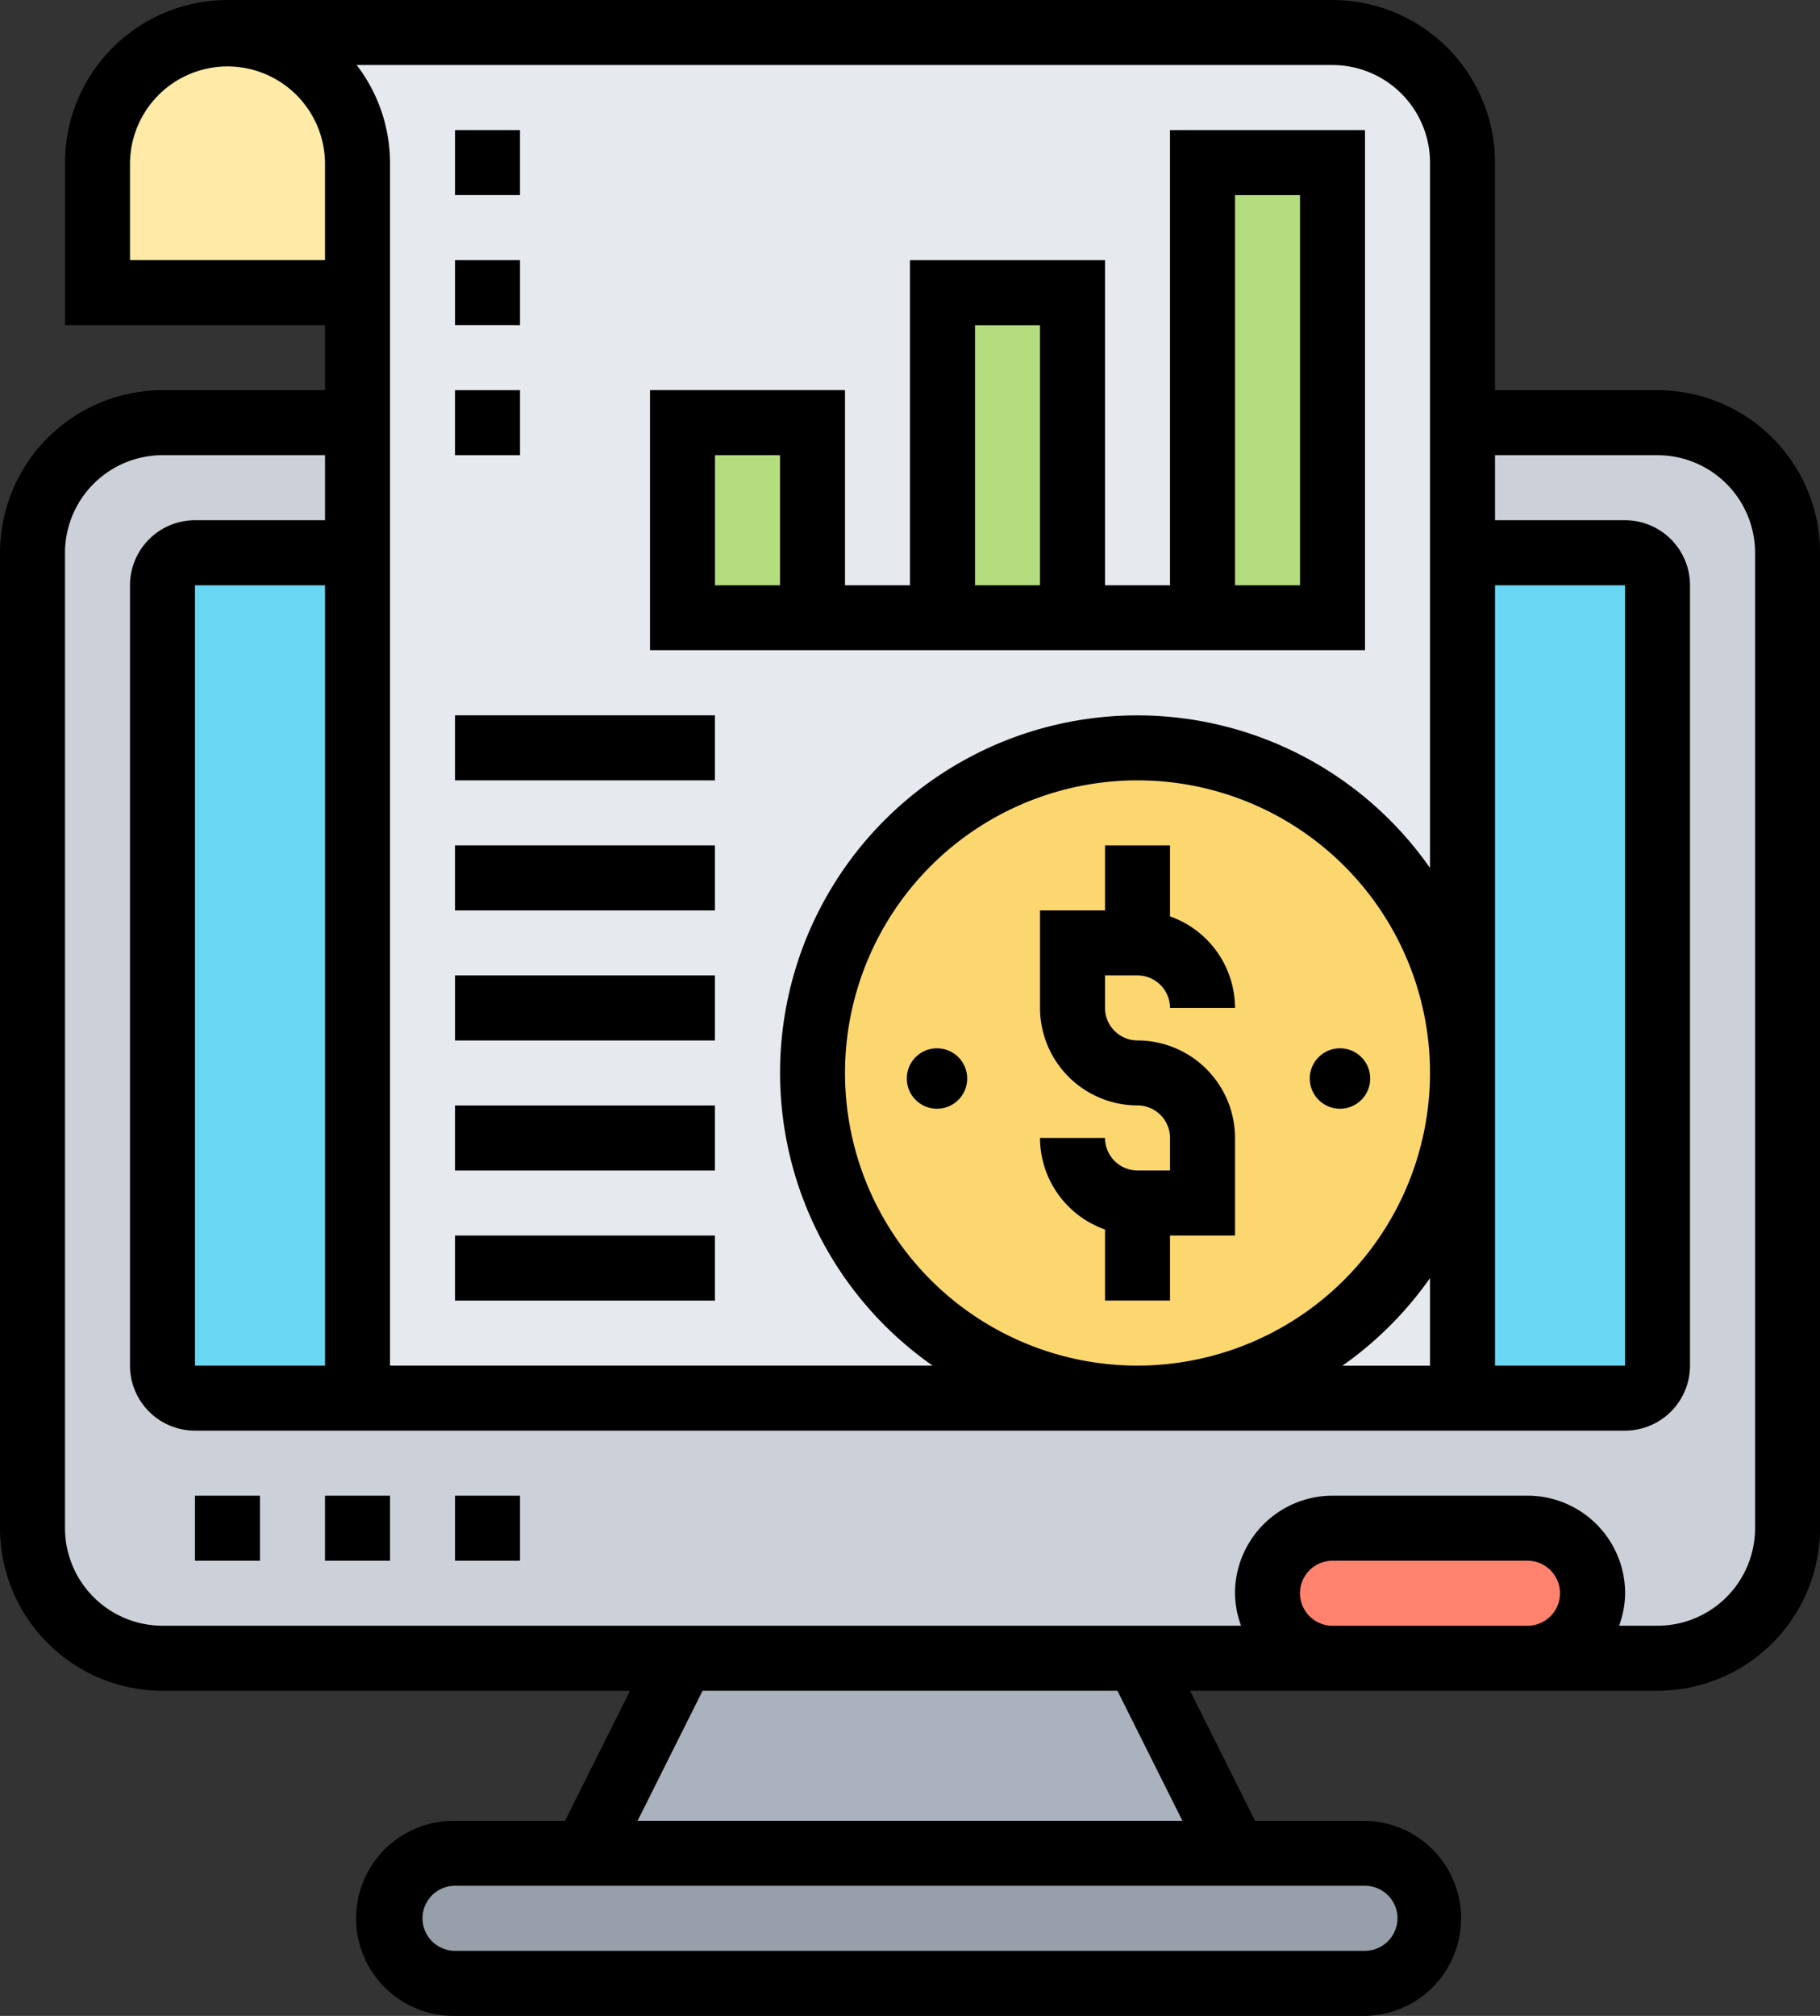
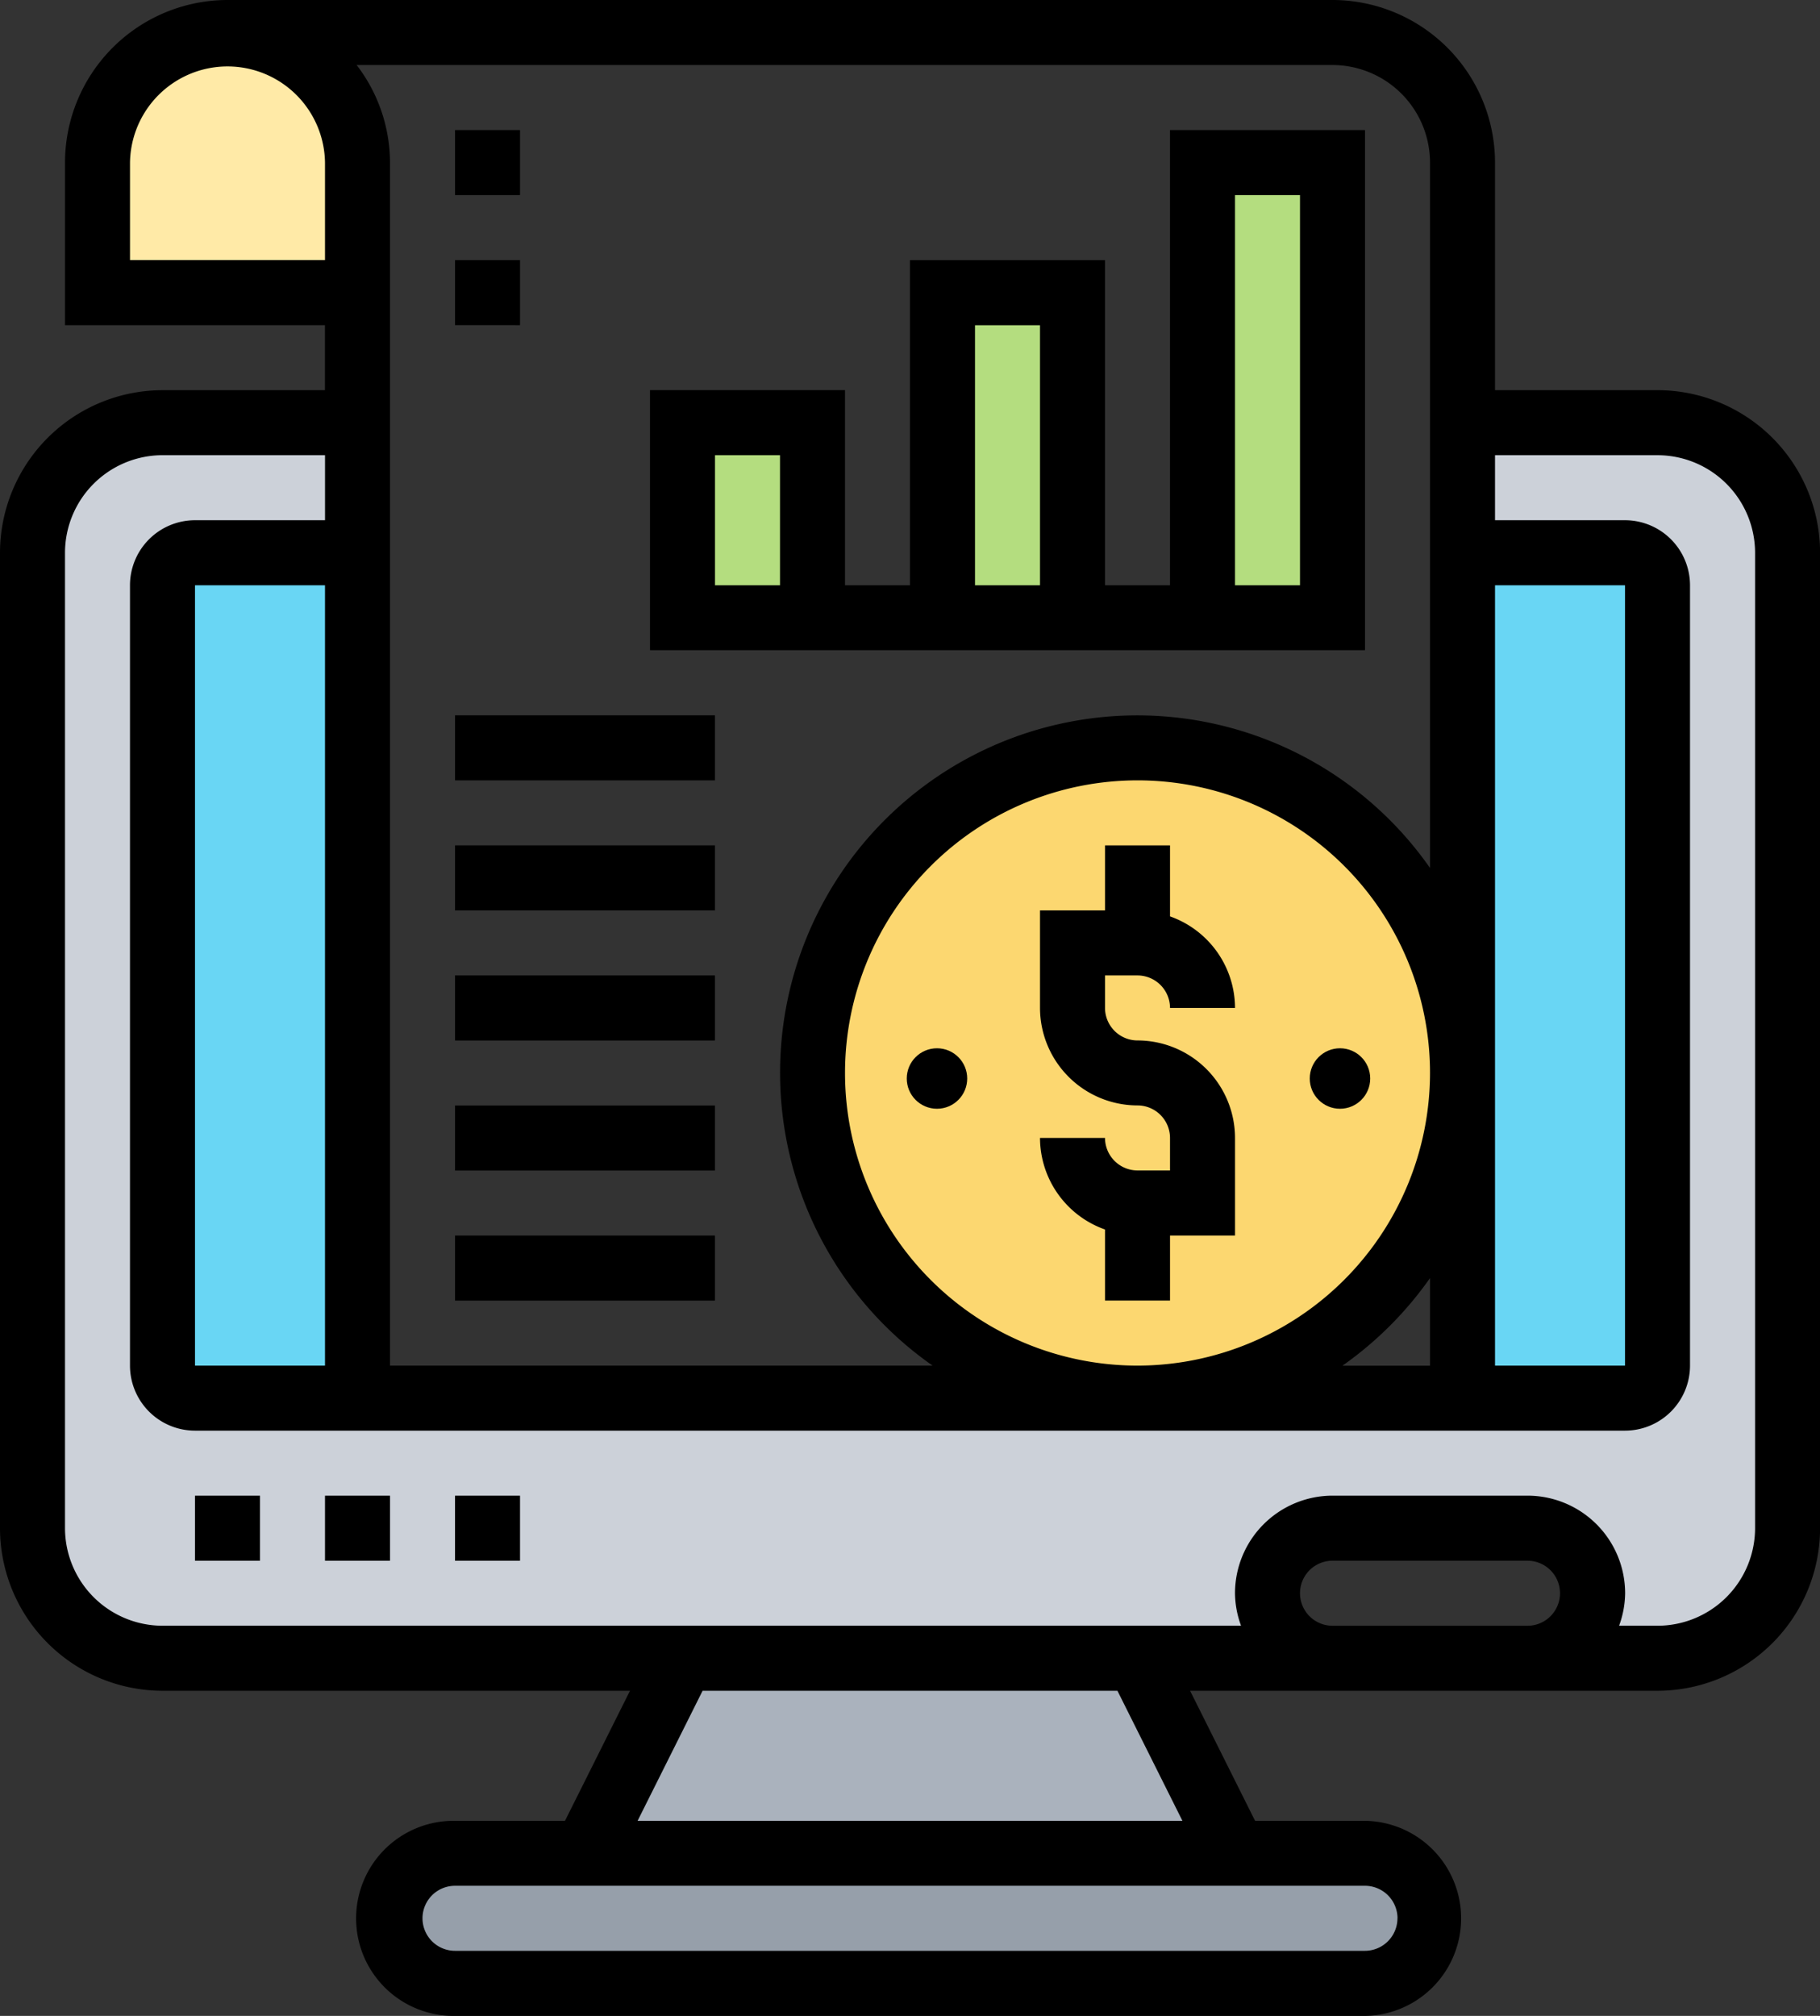
<svg xmlns="http://www.w3.org/2000/svg" width="90.322" height="100" viewBox="0 0 90.322 100">
  <rect x="0" y="0" width="90.322" height="100" fill="#333333" stroke="none" />
  <g id="accounting_2_" data-name="accounting (2)" transform="translate(-4 -1)">
    <path id="Path_22479" data-name="Path 22479" d="M64.387,58a3.235,3.235,0,0,1,3.226,3.226,3.249,3.249,0,0,1-3.226,3.226H19.226A3.235,3.235,0,0,1,16,61.226,3.249,3.249,0,0,1,19.226,58H64.387Z" transform="translate(7.355 34.935)" fill="#969faa" />
    <path id="Path_22480" data-name="Path 22480" d="M49.419,52l4.839,9.677H22L26.839,52Z" transform="translate(11.032 31.258)" fill="#aab2bd" />
    <path id="Path_22481" data-name="Path 22481" d="M69.516,75.29H11.452A6.45,6.45,0,0,1,5,68.839V20.452A6.45,6.45,0,0,1,11.452,14h9.677v6.452H13.065a1.618,1.618,0,0,0-1.613,1.613v38.71a1.618,1.618,0,0,0,1.613,1.613H84.032a1.618,1.618,0,0,0,1.613-1.613V22.065a1.618,1.618,0,0,0-1.613-1.613H75.968V14h9.677A6.45,6.45,0,0,1,92.1,20.452V68.839a6.45,6.45,0,0,1-6.452,6.452H79.194a3.249,3.249,0,0,0,3.226-3.226,3.235,3.235,0,0,0-3.226-3.226H69.516a3.249,3.249,0,0,0-3.226,3.226A3.235,3.235,0,0,0,69.516,75.29Z" transform="translate(0.613 7.968)" fill="#ccd1d9" />
-     <path id="Path_22482" data-name="Path 22482" d="M55.9,48a3.235,3.235,0,0,1,3.226,3.226A3.249,3.249,0,0,1,55.9,54.452H46.226A3.235,3.235,0,0,1,43,51.226,3.249,3.249,0,0,1,46.226,48Z" transform="translate(23.903 28.806)" fill="#ff826e" />
    <path id="Path_22483" data-name="Path 22483" d="M18.677,18V59.935H10.613A1.618,1.618,0,0,1,9,58.323V19.613A1.618,1.618,0,0,1,10.613,18Z" transform="translate(3.065 10.419)" fill="#69d6f4" />
    <path id="Path_22484" data-name="Path 22484" d="M58.677,19.613v38.71a1.618,1.618,0,0,1-1.613,1.613H49V18h8.065A1.618,1.618,0,0,1,58.677,19.613Z" transform="translate(27.581 10.419)" fill="#69d6f4" />
    <path id="Path_22485" data-name="Path 22485" d="M19.9,8.452V14.9H7V8.452a6.452,6.452,0,1,1,12.9,0Z" transform="translate(1.839 0.613)" fill="#ffeaa7" />
-     <path id="Path_22486" data-name="Path 22486" d="M65.839,2H11a6.45,6.45,0,0,1,6.452,6.452v61.29H72.29V8.452A6.45,6.45,0,0,0,65.839,2Z" transform="translate(4.29 0.613)" fill="#e6e9ed" />
    <g id="Group_5052" data-name="Group 5052" transform="translate(37.871 9.065)">
      <path id="Path_22487" data-name="Path 22487" d="M41,6h6.452V28.581H41Z" transform="translate(-15.194 -6)" fill="#b4dd7f" />
      <path id="Path_22488" data-name="Path 22488" d="M33,10h6.452V26.129H33Z" transform="translate(-20.097 -3.548)" fill="#b4dd7f" />
      <path id="Path_22489" data-name="Path 22489" d="M25,14h6.452v9.677H25Z" transform="translate(-25 -1.097)" fill="#b4dd7f" />
    </g>
    <path id="Path_22490" data-name="Path 22490" d="M45.129,24A16.129,16.129,0,1,1,29,40.129,16.135,16.135,0,0,1,45.129,24Z" transform="translate(15.323 14.097)" fill="#fcd770" />
    <path id="Path_22491" data-name="Path 22491" d="M86.258,20.355H78.194V9.065A8.074,8.074,0,0,0,70.129,1H15.29A8.074,8.074,0,0,0,7.226,9.065v8.065h12.9v3.226H12.065A8.074,8.074,0,0,0,4,28.419V76.806a8.074,8.074,0,0,0,8.065,8.065h23.2l-3.226,6.452H26.581a4.839,4.839,0,1,0,0,9.677H71.742a4.839,4.839,0,0,0,0-9.677H66.287l-3.226-6.452h23.2a8.074,8.074,0,0,0,8.065-8.065V28.419A8.074,8.074,0,0,0,86.258,20.355ZM74.968,64.4v4.347H70.621A17.889,17.889,0,0,0,74.968,64.4ZM60.452,68.742A14.516,14.516,0,1,1,74.968,54.226,14.534,14.534,0,0,1,60.452,68.742Zm17.742-38.71h6.452v38.71H78.194ZM74.968,9.065V44.056A17.727,17.727,0,1,0,50.282,68.742H23.355V9.065A7.981,7.981,0,0,0,21.7,4.226H70.129A4.845,4.845,0,0,1,74.968,9.065ZM20.129,68.742H13.677V30.032h6.452ZM10.452,13.9V9.065a4.839,4.839,0,0,1,9.677,0V13.9Zm62.9,82.258a1.616,1.616,0,0,1-1.613,1.613H26.581a1.613,1.613,0,1,1,0-3.226H71.742A1.616,1.616,0,0,1,73.355,96.161ZM62.681,91.323H35.642l3.226-6.452H59.455Zm7.448-9.677a1.613,1.613,0,0,1,0-3.226h9.677a1.613,1.613,0,1,1,0,3.226ZM91.1,76.806a4.845,4.845,0,0,1-4.839,4.839h-1.91a4.784,4.784,0,0,0,.3-1.613,4.845,4.845,0,0,0-4.839-4.839H70.129a4.845,4.845,0,0,0-4.839,4.839,4.784,4.784,0,0,0,.3,1.613H12.065a4.845,4.845,0,0,1-4.839-4.839V28.419a4.845,4.845,0,0,1,4.839-4.839h8.065v3.226H13.677a3.229,3.229,0,0,0-3.226,3.226v38.71a3.229,3.229,0,0,0,3.226,3.226H84.645a3.229,3.229,0,0,0,3.226-3.226V30.032a3.229,3.229,0,0,0-3.226-3.226H78.194V23.581h8.065A4.845,4.845,0,0,1,91.1,28.419Z" />
    <path id="Path_22492" data-name="Path 22492" d="M10,47h3.226v3.226H10Z" transform="translate(3.677 28.194)" />
    <path id="Path_22493" data-name="Path 22493" d="M14,47h3.226v3.226H14Z" transform="translate(6.129 28.194)" />
    <path id="Path_22494" data-name="Path 22494" d="M18,47h3.226v3.226H18Z" transform="translate(8.581 28.194)" />
    <path id="Path_22495" data-name="Path 22495" d="M40.839,33.452a1.616,1.616,0,0,1,1.613,1.613h3.226a4.832,4.832,0,0,0-3.226-4.542V27H39.226v3.226H36v4.839A4.845,4.845,0,0,0,40.839,39.9a1.616,1.616,0,0,1,1.613,1.613v1.613H40.839a1.616,1.616,0,0,1-1.613-1.613H36a4.832,4.832,0,0,0,3.226,4.542v3.523h3.226V46.355h3.226V41.516a4.845,4.845,0,0,0-4.839-4.839,1.616,1.616,0,0,1-1.613-1.613V33.452Z" transform="translate(19.613 15.935)" />
    <circle id="Ellipse_26" data-name="Ellipse 26" cx="1.5" cy="1.5" r="1.5" transform="translate(49 53)" />
    <circle id="Ellipse_27" data-name="Ellipse 27" cx="1.5" cy="1.5" r="1.5" transform="translate(69 53)" />
    <path id="Path_22496" data-name="Path 22496" d="M59.484,5H49.806V27.581H46.581V11.452H36.9V27.581H33.677V17.9H24v12.9H59.484ZM30.452,27.581H27.226V21.129h3.226Zm9.677-12.9h3.226v12.9H40.129Zm16.129,12.9H53.032V8.226h3.226Z" transform="translate(12.258 2.452)" />
    <path id="Path_22497" data-name="Path 22497" d="M18,39H30.9v3.226H18Z" transform="translate(8.581 23.29)" />
    <path id="Path_22498" data-name="Path 22498" d="M18,35H30.9v3.226H18Z" transform="translate(8.581 20.839)" />
    <path id="Path_22499" data-name="Path 22499" d="M18,31H30.9v3.226H18Z" transform="translate(8.581 18.387)" />
    <path id="Path_22500" data-name="Path 22500" d="M18,27H30.9v3.226H18Z" transform="translate(8.581 15.935)" />
    <path id="Path_22501" data-name="Path 22501" d="M18,23H30.9v3.226H18Z" transform="translate(8.581 13.484)" />
    <path id="Path_22502" data-name="Path 22502" d="M18,5h3.226V8.226H18Z" transform="translate(8.581 2.452)" />
    <path id="Path_22503" data-name="Path 22503" d="M18,9h3.226v3.226H18Z" transform="translate(8.581 4.903)" />
-     <path id="Path_22504" data-name="Path 22504" d="M18,13h3.226v3.226H18Z" transform="translate(8.581 7.355)" />
  </g>
</svg>